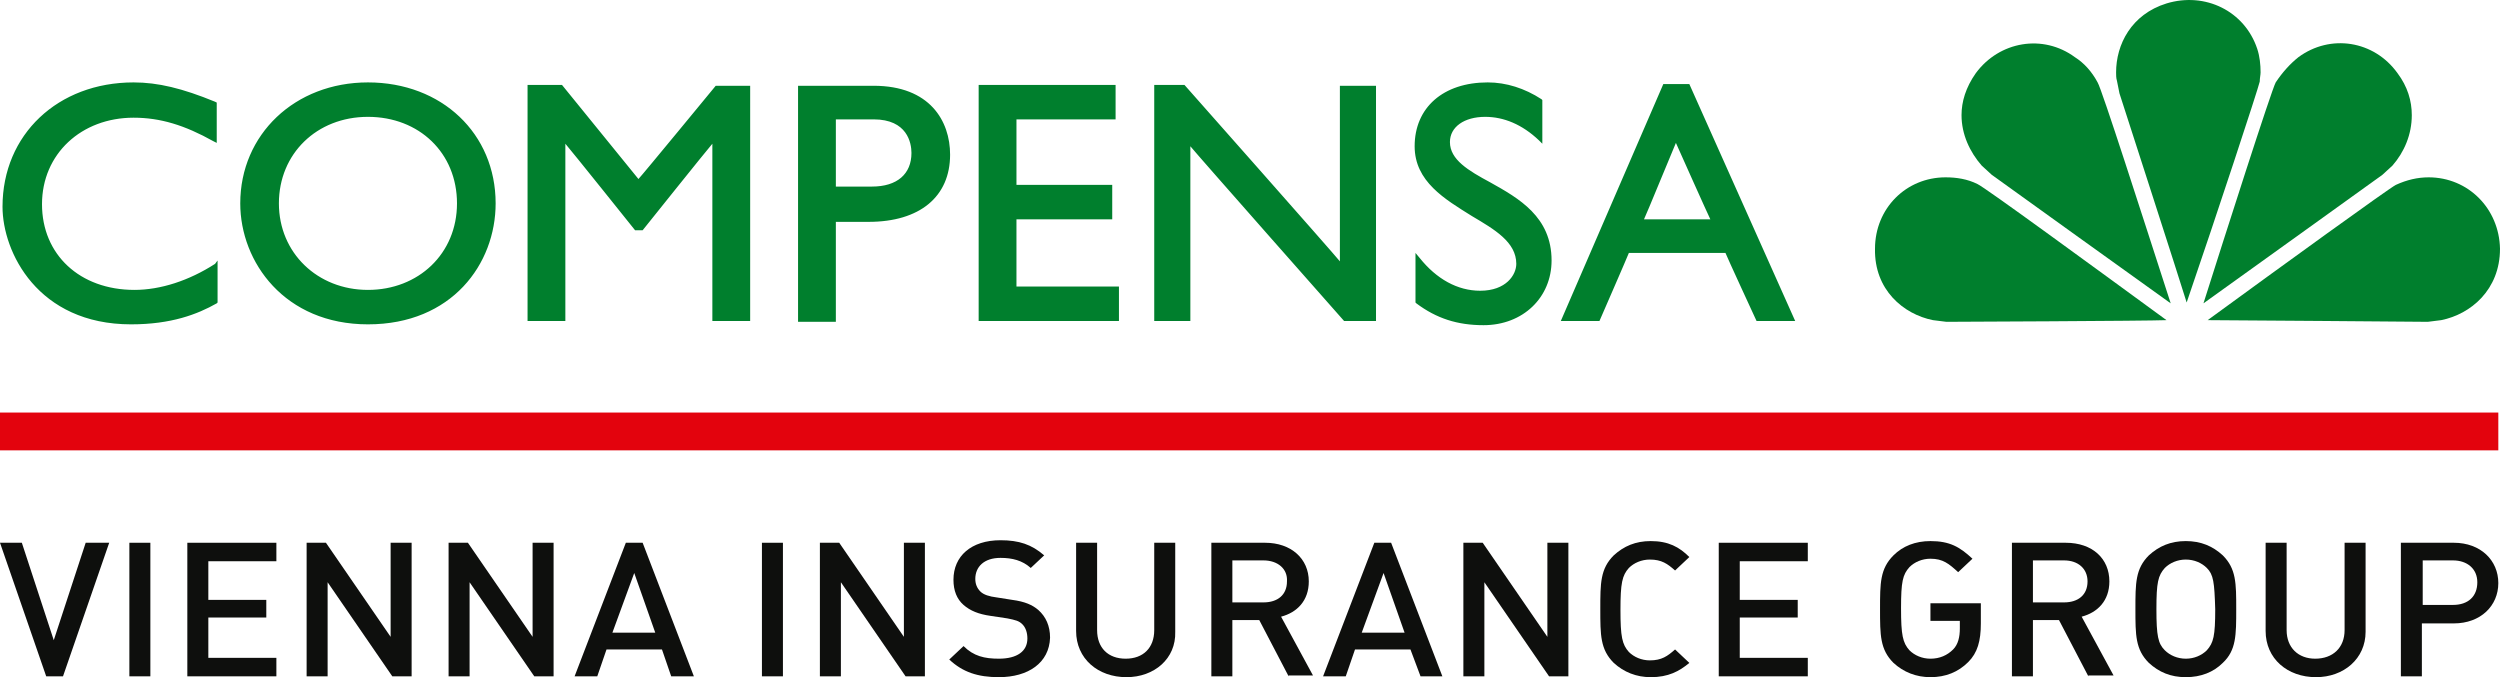
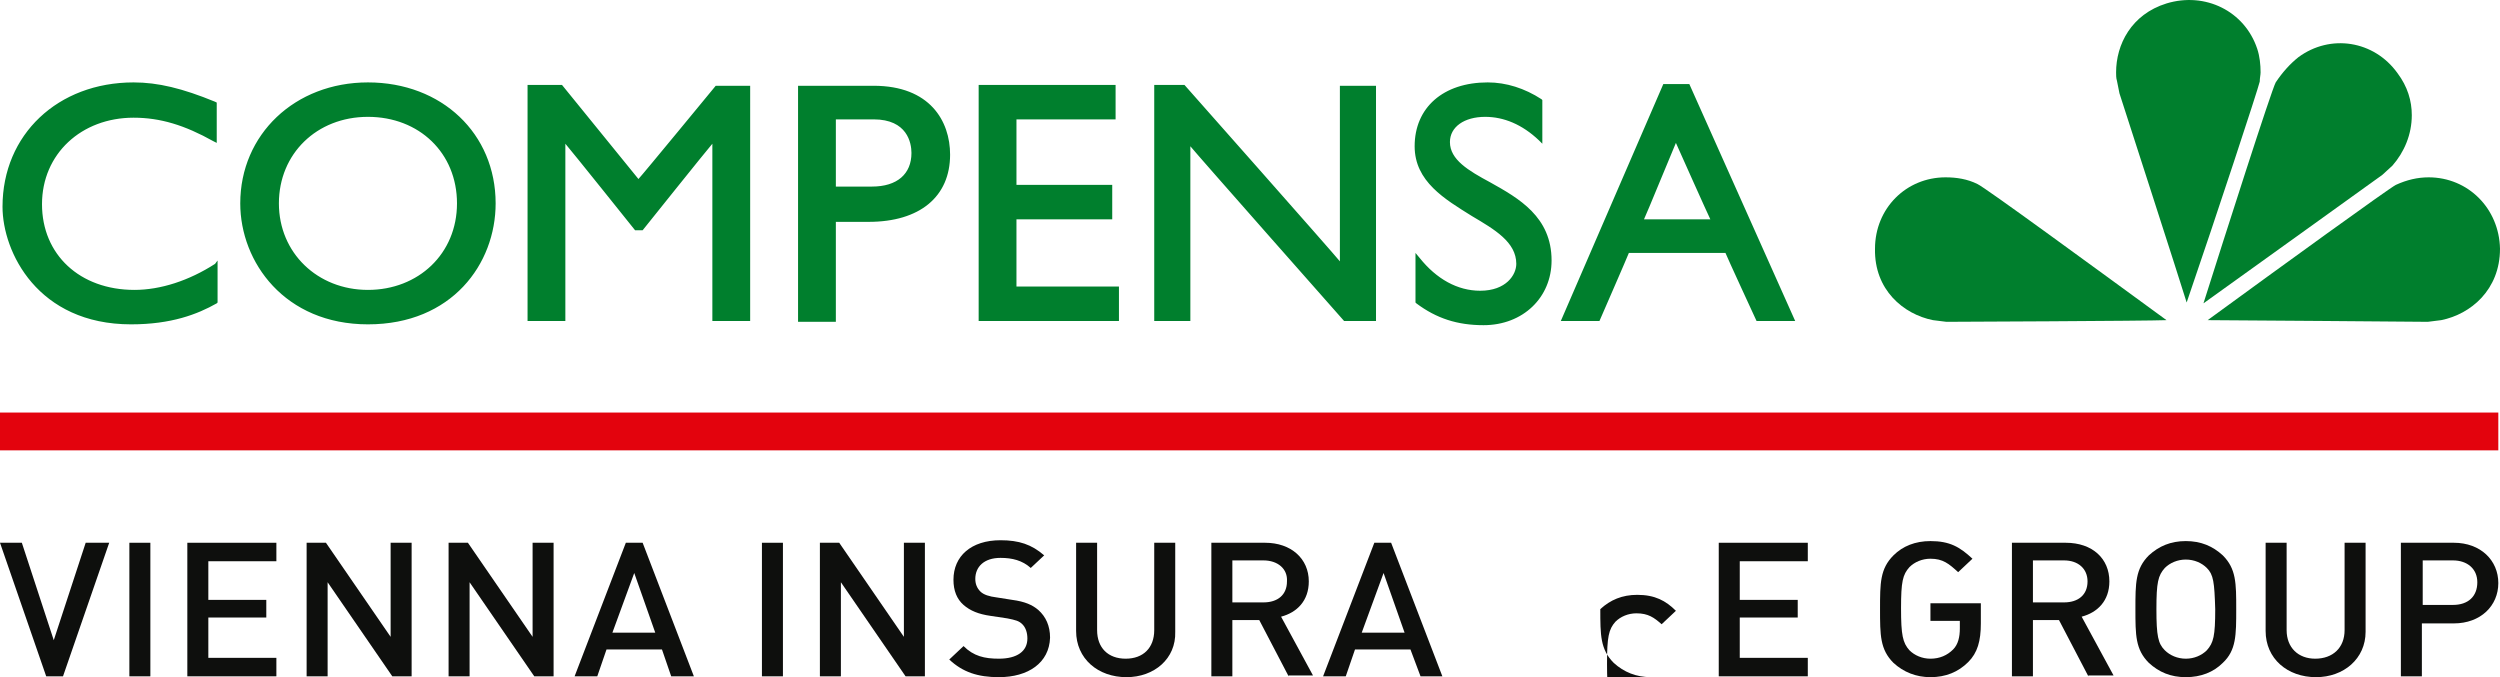
<svg xmlns="http://www.w3.org/2000/svg" id="Warstwa_1" data-name="Warstwa 1" viewBox="0 0 297.6 80.61">
  <defs>
    <style> .cls-1 { fill: #0e0f0d; } .cls-1, .cls-2, .cls-3 { stroke-width: 0px; } .cls-2 { fill: #e3030d; } .cls-3 { fill: #007f2d; } </style>
  </defs>
  <rect class="cls-2" y="49.11" width="297.4" height="4.5" />
  <g>
    <path class="cls-1" d="M7.5,80.51h-2l-5.5-15.9h2.6l3.8,11.6,3.8-11.6h2.8l-5.5,15.9Z" />
    <path class="cls-1" d="M15.4,80.51v-15.9h2.5v15.9h-2.5Z" />
    <path class="cls-1" d="M22.3,80.51v-15.9h10.6v2.2h-8.1v4.6h6.9v2.1h-6.9v4.8h8.1v2.2h-10.6Z" />
    <path class="cls-1" d="M46.7,80.51l-7.7-11.2v11.2h-2.5v-15.9h2.3l7.7,11.2v-11.2h2.5v15.9h-2.3Z" />
    <path class="cls-1" d="M63.6,80.51l-7.7-11.2v11.2h-2.5v-15.9h2.3l7.7,11.2v-11.2h2.5v15.9h-2.3Z" />
    <path class="cls-1" d="M79.9,80.51l-1.1-3.2h-6.6l-1.1,3.2h-2.7l6.1-15.9h2l6.1,15.9h-2.7ZM75.5,68.21l-2.6,7.1h5.1l-2.5-7.1Z" />
    <path class="cls-1" d="M90.7,80.51v-15.9h2.5v15.9h-2.5Z" />
    <path class="cls-1" d="M107.8,80.51l-7.7-11.2v11.2h-2.5v-15.9h2.3l7.7,11.2v-11.2h2.5v15.9h-2.3Z" />
    <path class="cls-1" d="M118.9,80.61c-2.5,0-4.3-.6-5.9-2.1l1.7-1.6c1.2,1.2,2.5,1.5,4.2,1.5,2.2,0,3.4-.9,3.4-2.4,0-.7-.2-1.3-.6-1.7-.4-.4-.8-.5-1.8-.7l-2-.3c-1.4-.2-2.4-.6-3.2-1.3-.8-.7-1.2-1.7-1.2-3,0-2.8,2.1-4.7,5.6-4.7,2.2,0,3.7.5,5.2,1.8l-1.6,1.5c-1-.9-2.2-1.2-3.6-1.2-2,0-3,1.1-3,2.5,0,.6.2,1.1.6,1.5.4.4,1.1.6,1.9.7l1.9.3c1.5.2,2.4.6,3.1,1.2.9.8,1.4,1.9,1.4,3.3-.1,3-2.6,4.7-6.1,4.7Z" />
    <path class="cls-1" d="M134.1,80.61c-3.4,0-6-2.2-6-5.5v-10.5h2.5v10.4c0,2.1,1.3,3.4,3.4,3.4s3.4-1.3,3.4-3.4v-10.4h2.5v10.6c.1,3.2-2.5,5.4-5.8,5.4Z" />
    <path class="cls-1" d="M153.4,80.51l-3.5-6.7h-3.2v6.7h-2.5v-15.9h6.4c3.1,0,5.2,1.9,5.2,4.6,0,2.3-1.4,3.7-3.3,4.2l3.8,7h-2.9v.1ZM150.4,66.71h-3.7v5h3.7c1.7,0,2.8-.9,2.8-2.5.1-1.5-1.1-2.5-2.8-2.5Z" />
    <path class="cls-1" d="M169.1,80.51l-1.2-3.2h-6.6l-1.1,3.2h-2.7l6.1-15.9h2l6.1,15.9h-2.6ZM164.7,68.21l-2.6,7.1h5.1l-2.5-7.1Z" />
-     <path class="cls-1" d="M184.4,80.51l-7.7-11.2v11.2h-2.5v-15.9h2.3l7.7,11.2v-11.2h2.5v15.9h-2.3Z" />
-     <path class="cls-1" d="M196.5,80.61c-1.7,0-3.2-.6-4.4-1.7-1.6-1.6-1.6-3.3-1.6-6.4s0-4.8,1.6-6.4c1.2-1.1,2.6-1.7,4.4-1.7,2.1,0,3.4.7,4.6,1.9l-1.7,1.6c-.9-.8-1.6-1.3-3-1.3-1,0-1.9.4-2.5,1-.8.9-1,1.8-1,5s.2,4.1,1,5c.6.6,1.5,1,2.5,1,1.4,0,2.1-.5,3-1.3l1.7,1.6c-1.2,1-2.5,1.7-4.6,1.7Z" />
+     <path class="cls-1" d="M196.5,80.61c-1.7,0-3.2-.6-4.4-1.7-1.6-1.6-1.6-3.3-1.6-6.4c1.2-1.1,2.6-1.7,4.4-1.7,2.1,0,3.4.7,4.6,1.9l-1.7,1.6c-.9-.8-1.6-1.3-3-1.3-1,0-1.9.4-2.5,1-.8.9-1,1.8-1,5s.2,4.1,1,5c.6.6,1.5,1,2.5,1,1.4,0,2.1-.5,3-1.3l1.7,1.6c-1.2,1-2.5,1.7-4.6,1.7Z" />
    <path class="cls-1" d="M204.6,80.51v-15.9h10.6v2.2h-8.1v4.6h6.9v2.1h-6.9v4.8h8.1v2.2h-10.6Z" />
    <path class="cls-1" d="M234.3,78.81c-1.2,1.2-2.7,1.8-4.5,1.8-1.7,0-3.2-.6-4.4-1.7-1.6-1.6-1.6-3.3-1.6-6.4s0-4.8,1.6-6.4c1.1-1.1,2.6-1.7,4.4-1.7,2.3,0,3.5.7,5,2.1l-1.7,1.6c-1.1-1-1.8-1.6-3.3-1.6-1,0-1.9.4-2.5,1-.8.9-1,1.7-1,4.9s.2,4.1,1,5c.6.6,1.5,1,2.5,1,1.1,0,2-.4,2.7-1.1.6-.6.8-1.5.8-2.5v-.9h-3.5v-2.1h6v2.4c0,2.1-.4,3.5-1.5,4.6Z" />
    <path class="cls-1" d="M248.6,80.51l-3.5-6.7h-3.1v6.7h-2.5v-15.9h6.4c3.2,0,5.2,1.9,5.2,4.6,0,2.3-1.4,3.7-3.3,4.2l3.8,7h-3v.1ZM245.7,66.71h-3.7v5h3.7c1.7,0,2.8-.9,2.8-2.5,0-1.5-1.1-2.5-2.8-2.5Z" />
    <path class="cls-1" d="M264.6,78.91c-1.1,1.1-2.6,1.7-4.4,1.7s-3.2-.6-4.4-1.7c-1.6-1.6-1.6-3.3-1.6-6.4s0-4.8,1.6-6.4c1.2-1.1,2.6-1.7,4.4-1.7s3.2.6,4.4,1.7c1.6,1.6,1.6,3.3,1.6,6.4s0,4.9-1.6,6.4ZM262.7,67.61c-.6-.6-1.5-1-2.5-1s-1.9.4-2.5,1c-.8.9-1,1.7-1,4.9s.2,4.1,1,4.9c.6.6,1.5,1,2.5,1s1.9-.4,2.5-1c.8-.9,1-1.7,1-4.9-.1-3.2-.2-4.1-1-4.9Z" />
    <path class="cls-1" d="M275.7,80.61c-3.4,0-6-2.2-6-5.5v-10.5h2.5v10.4c0,2.1,1.4,3.4,3.4,3.4,2.1,0,3.5-1.3,3.5-3.4v-10.4h2.5v10.6c0,3.2-2.6,5.4-5.9,5.4Z" />
    <path class="cls-1" d="M292.1,74.21h-3.8v6.3h-2.5v-15.9h6.3c3.2,0,5.3,2.1,5.3,4.8s-2.1,4.8-5.3,4.8ZM292,66.71h-3.6v5.3h3.6c1.8,0,2.9-1,2.9-2.7,0-1.6-1.2-2.6-2.9-2.6Z" />
  </g>
  <g id="Compensa">
    <path class="cls-3" d="M16,34.51c-6.5,0-11-4.2-11-10.2s4.7-10.3,10.9-10.3c3.2,0,6.1.9,9.5,2.8l.4.2v-4.8l-.2-.1c-3.9-1.6-6.8-2.3-9.7-2.3C6.9,9.81.3,16.01.3,24.61c0,5.4,4.2,14,15.3,14,4.8,0,7.9-1.2,10.2-2.5l.1-.1v-5l-.3.4c-3.1,2-6.5,3.1-9.6,3.1ZM43.8,9.81c-8.7,0-15.2,6.2-15.2,14.4,0,7,5.3,14.4,15.2,14.4,10,0,15.2-7.2,15.2-14.4,0-8.3-6.4-14.4-15.2-14.4ZM43.8,34.51c-6,0-10.6-4.4-10.6-10.3s4.5-10.3,10.6-10.3,10.6,4.3,10.6,10.3-4.6,10.3-10.6,10.3ZM76,21.31c-.4-.5-9.1-11.2-9.1-11.2h-4.1v28.1h4.5v-21.1c.7.8,8.3,10.3,8.3,10.3h.9s7.6-9.5,8.3-10.3v21.1h4.5V10.21h-4.1s-8.8,10.7-9.2,11.1ZM104,10.21h-9v28.1h4.5v-11.9h3.9c6.1,0,9.7-3,9.7-8,0-4-2.4-8.2-9.1-8.2ZM103.8,22.21h-4.3v-8h4.5c4,0,4.5,2.8,4.5,4,0,2.5-1.7,4-4.7,4ZM121,26.11h11.4v-4.1h-11.4v-7.8h11.8v-4.1h-16.3v28.1h16.7v-4.1h-12.2v-8ZM159.5,31.11c-.8-1-18.5-21-18.5-21h-3.6v28.1h4.3v-20.8c.8,1,18.3,20.8,18.3,20.8h3.8V10.21h-4.3v20.9ZM177.4,21.71c-2.6-1.4-4.8-2.7-4.8-4.8,0-1.8,1.7-3,4.2-3,2.2,0,4.4.9,6.4,2.8l.4.4v-5.2l-.1-.1c-2-1.3-4.2-2-6.4-2-5.3,0-8.7,3-8.7,7.6,0,4.2,3.6,6.3,6.8,8.3,2.7,1.6,5.3,3.1,5.3,5.7,0,1.3-1.2,3.2-4.3,3.2-2.7,0-5.2-1.4-7.2-3.9l-.5-.6v5.9l.1.1c2.4,1.8,4.9,2.6,8,2.6,4.7,0,8.1-3.3,8.1-7.7,0-5.2-3.9-7.4-7.3-9.3ZM201.1,10.01h-3.1l-12.2,28.2h4.6s3.4-7.8,3.5-8.1h11.5c.1.3,3.7,8.1,3.7,8.1h4.6l-12.6-28.2ZM195.7,26.11c.3-.6,3.4-8.2,3.8-9.1.4.9,3.8,8.5,4.1,9.1,0,0-7.9,0-7.9,0Z" />
    <g>
      <path class="cls-3" d="M230.1,38.11l1.6.2s24.1-.1,26.2-.2c-8.9-6.5-21.6-15.8-22.5-16.2-1.2-.6-2.5-.8-3.8-.8-4.7,0-8.4,3.7-8.4,8.5-.1,4.9,3.4,7.8,6.9,8.5Z" />
-       <path class="cls-3" d="M247,6.81c-3.8-2.8-9-1.9-11.8,1.9-1.2,1.7-1.7,3.4-1.7,5,0,2.3,1,4.4,2.4,6l1.2,1.1s19.6,14.1,21.3,15.3c-3.4-10.5-8.2-25.5-8.7-26.3-.7-1.3-1.6-2.3-2.7-3Z" />
      <path class="cls-3" d="M257.9.41c-4.2,1.3-6,4.9-6,8.2,0,.3,0,.7.1,1l.3,1.5s7.4,22.9,8,24.9c3.6-10.5,8.5-25.4,8.7-26.3,0-.4.1-.8.1-1.1,0-.9-.1-1.9-.4-2.8-1.5-4.5-6.2-6.8-10.8-5.4Z" />
      <path class="cls-3" d="M289.1,21.11c-1.3,0-2.6.3-3.9.9-.8.4-13.5,9.6-22.4,16.1,2.1,0,26.2.2,26.2.2l1.6-.2c3.5-.7,7-3.6,7-8.5-.1-4.8-3.8-8.5-8.5-8.5Z" />
      <path class="cls-3" d="M287.1,13.71c0-1.7-.5-3.4-1.7-5-2.8-3.9-8-4.7-11.8-1.9-1,.8-1.9,1.8-2.7,3-.5.9-6.1,18.4-8.6,26.3,4.2-3,21.3-15.3,21.3-15.3l1.2-1.1c1.4-1.6,2.3-3.7,2.3-6Z" />
    </g>
  </g>
</svg>